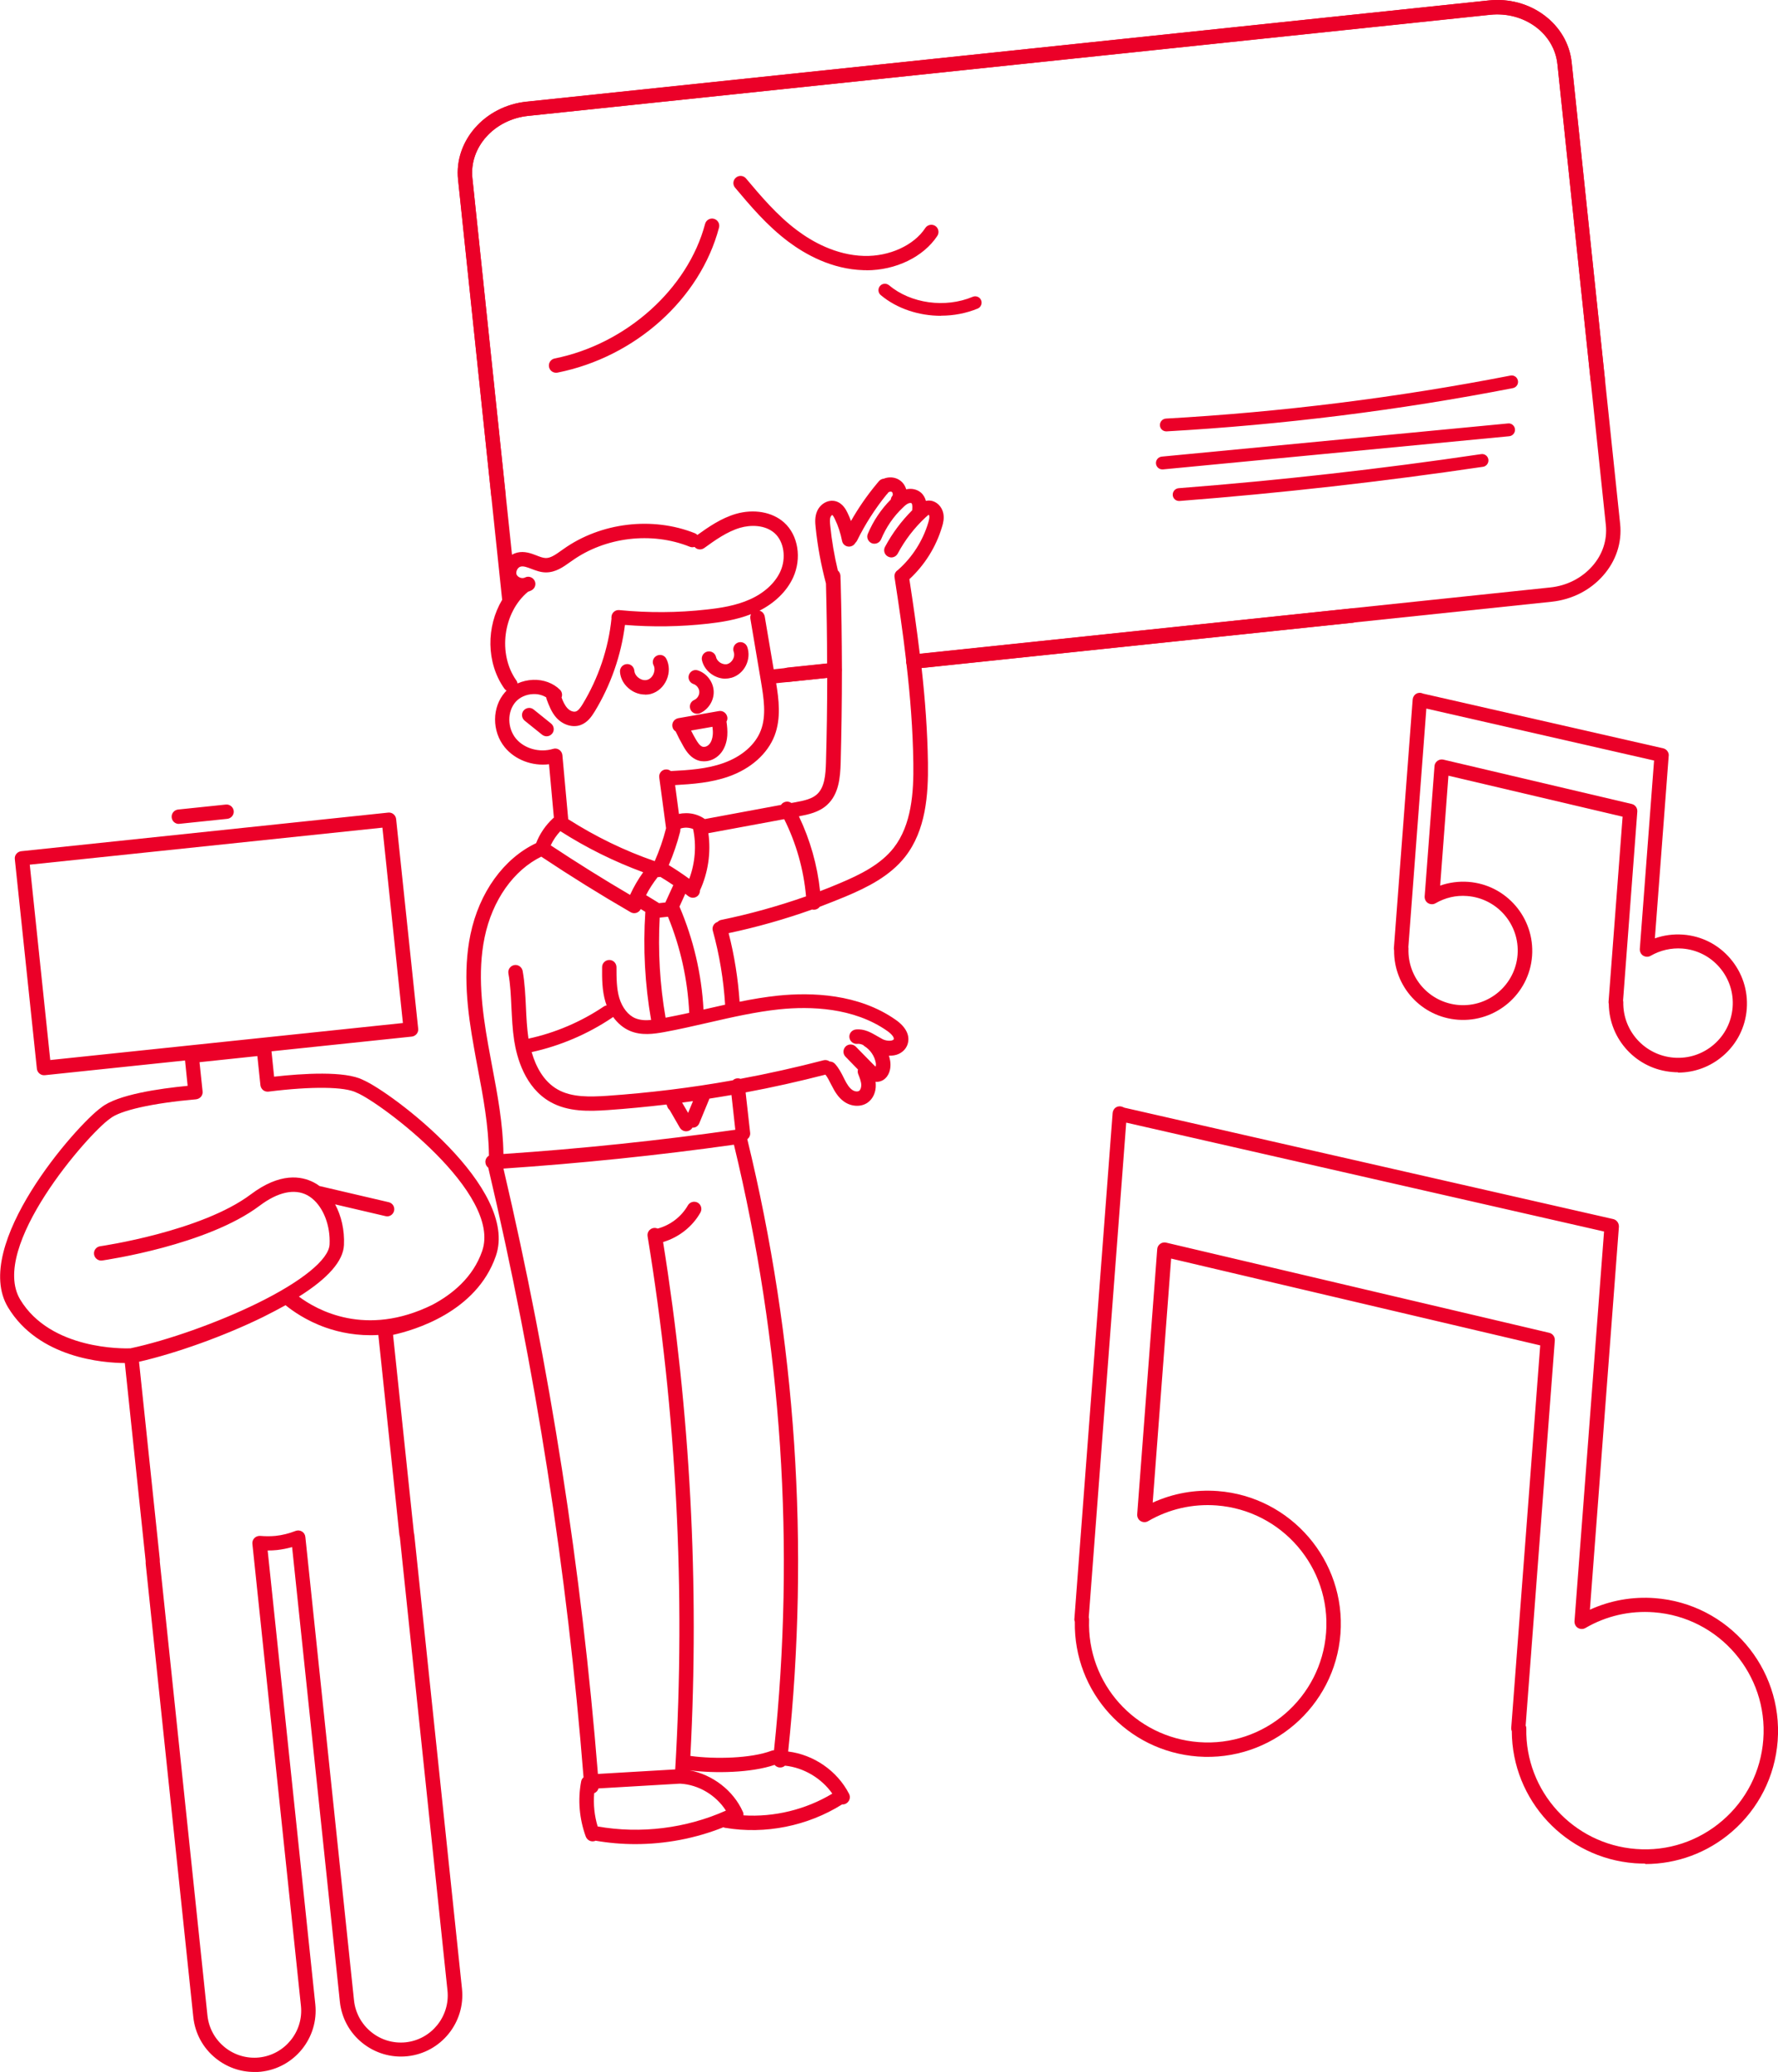
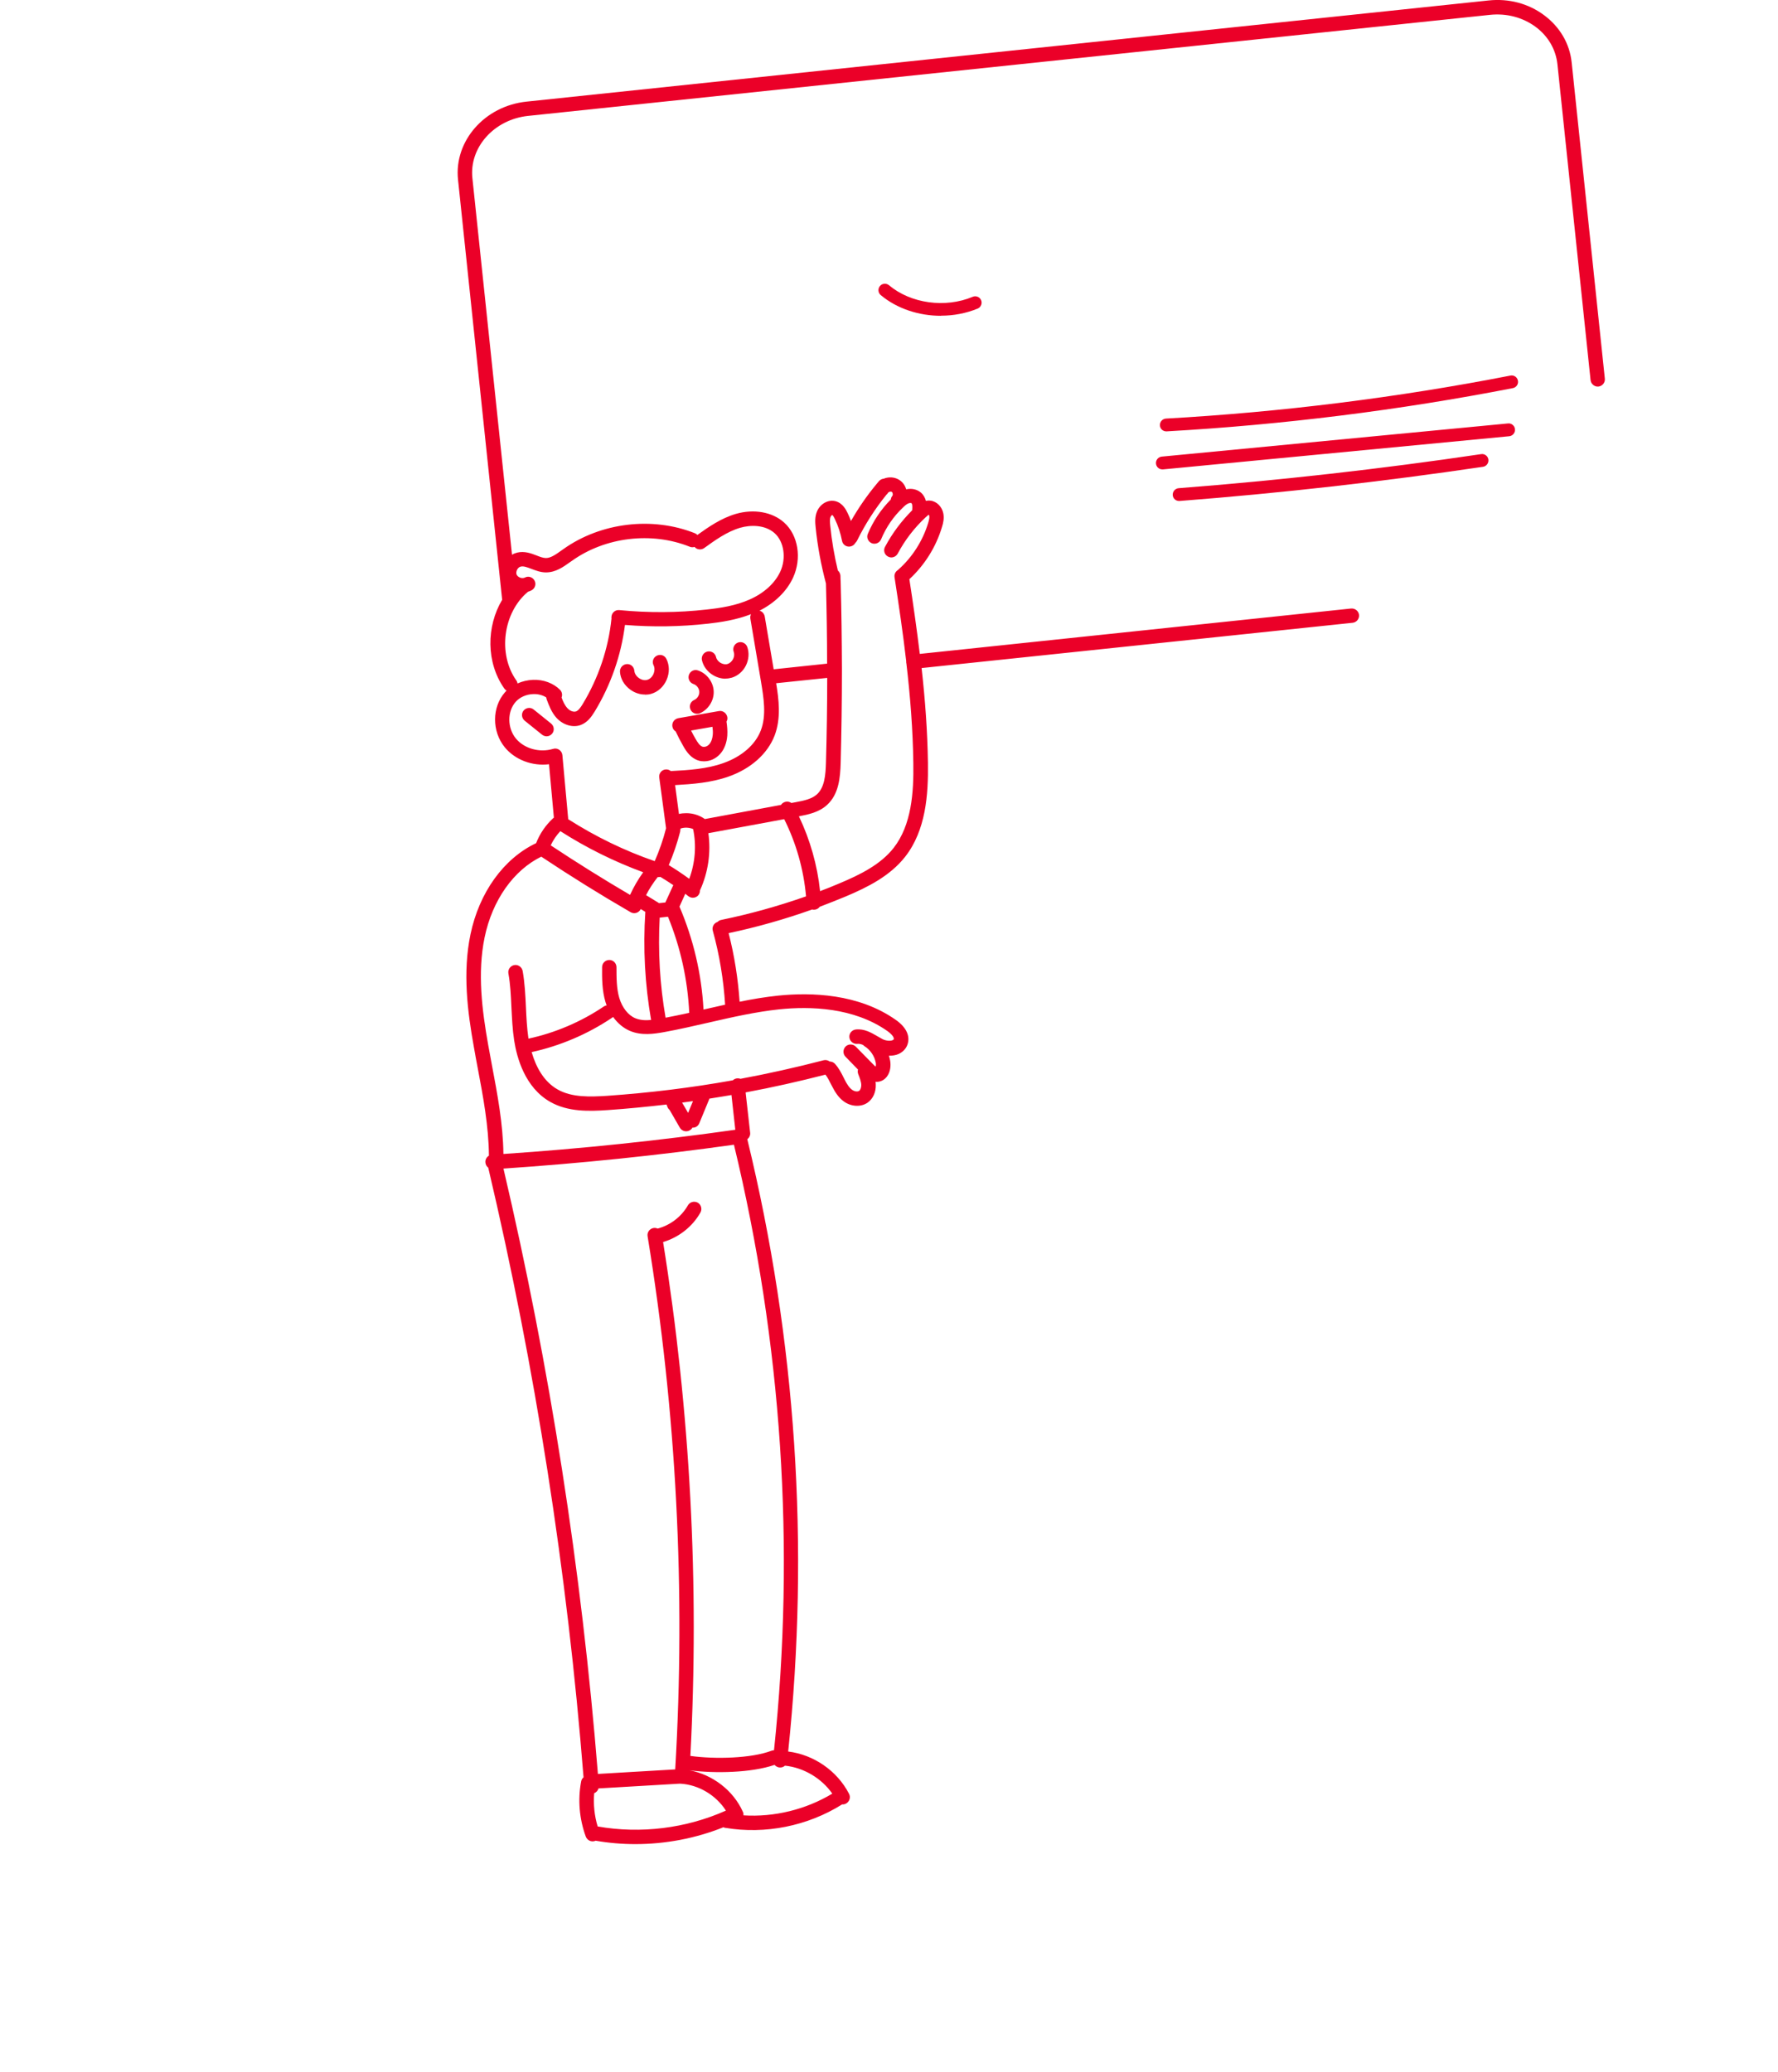
<svg xmlns="http://www.w3.org/2000/svg" id="Livello_2" data-name="Livello 2" viewBox="0 0 157.1 183.05">
  <defs>
    <style> .cls-1 { fill: #eb0028; } </style>
  </defs>
  <g id="Livello_1-2" data-name="Livello 1">
    <g>
-       <path class="cls-1" d="M22.46,183.05c-1.23,0-2.42-.42-3.4-1.21-1.13-.91-1.83-2.21-1.98-3.64l-4.21-40.07c0-.07,0-.14,0-.21l-1.84-17.5c-1.89-.01-7.61-.43-10.32-4.92-3.3-5.46,6.03-16.09,8.24-17.66,1.39-1.13,5.13-1.67,7.63-1.91l-.23-2.24-12.39,1.3c-.34.04-.66-.22-.7-.56l-1.95-18.53c-.02-.17.03-.34.14-.47s.26-.21.43-.23l32.42-3.41c.35-.04.66.22.7.56l1.95,18.53c.02.17-.03.34-.14.47s-.26.21-.43.23l-12.39,1.3.23,2.24c2.49-.28,6.27-.53,7.86.29,2.49,1.07,13.82,9.54,11.73,15.56-1.72,4.96-7.23,6.55-9.08,6.96l1.84,17.49c.02.08.04.14.04.21l4.21,40.07c.31,2.97-1.85,5.65-4.83,5.96-1.43.15-2.85-.27-3.98-1.18-1.13-.91-1.83-2.21-1.98-3.64l-4.22-40.16c-.44.12-.89.21-1.33.26-.27.03-.55.04-.83.04l4.21,40.09c.31,2.97-1.85,5.65-4.83,5.96-.19.02-.38.03-.57.03ZM12.28,120.26l1.84,17.51c0,.08,0,.13,0,.19l4.21,40.11c.12,1.1.66,2.09,1.52,2.79.86.7,1.95,1.02,3.04.91,2.28-.24,3.94-2.29,3.7-4.56l-4.29-40.82c-.02-.19.05-.38.18-.51.13-.13.32-.2.51-.19.46.04.92.04,1.35,0,.59-.06,1.19-.21,1.78-.44.19-.07.39-.05.56.05.17.1.28.28.3.48l4.3,40.95c.12,1.1.66,2.09,1.52,2.79.86.7,1.94,1.02,3.04.91,2.28-.24,3.93-2.29,3.7-4.56l-4.21-40.07c-.02-.08-.03-.13-.04-.18l-1.86-17.68c-1.86.11-3.44-.23-4.64-.65-1.76-.62-2.98-1.51-3.56-1.98-.61.34-1.28.69-2,1.05-3.41,1.67-7.64,3.19-10.96,3.95ZM17.63,93.84l.27,2.58c.02.17-.03.34-.14.47-.11.13-.27.21-.44.23-3.81.33-6.72.98-7.59,1.7-.01.01-.03.02-.04.03-1.87,1.3-10.69,11.34-7.9,15.97,2.69,4.45,9.13,4.32,9.73,4.3,3.29-.7,7.67-2.25,11.17-3.96,3.97-1.94,6.37-3.89,6.43-5.22.08-1.66-.54-3.24-1.53-4.05-.02-.02-.04-.03-.06-.05-.12-.09-.25-.18-.38-.25-1.14-.6-2.6-.28-4.21.93-4.64,3.49-13.53,4.78-13.91,4.84-.34.05-.67-.19-.72-.54-.05-.35.19-.67.54-.72.09-.01,8.95-1.3,13.32-4.59,2.57-1.93,4.44-1.63,5.57-1.04.17.09.34.19.49.31l6.12,1.43c.34.08.55.42.47.76-.08.34-.42.56-.76.47l-4.45-1.04c.55,1.02.84,2.27.78,3.59-.06,1.41-1.4,2.94-3.98,4.56,1.58,1.18,5.9,3.63,11.8.72,1.77-.94,3.59-2.43,4.39-4.74,1.77-5.11-8.95-13.1-11.05-13.98-.02,0-.03-.01-.05-.02-1.02-.53-3.93-.57-7.78-.09-.17.02-.34-.03-.47-.13-.13-.11-.22-.26-.24-.43l-.27-2.58-5.11.54ZM2.63,76.39l1.81,17.26,31.16-3.27-1.81-17.26-31.16,3.27ZM145.36,164.64c-.3,0-.61-.01-.91-.03-6.12-.46-10.85-5.57-10.87-11.67-.04-.09-.06-.2-.05-.3l2.56-33.78-32.61-7.67-1.63,21.56c1.8-.82,3.76-1.17,5.75-1.02,6.46.49,11.33,6.15,10.84,12.61-.49,6.46-6.15,11.32-12.61,10.84-6.24-.47-10.97-5.68-10.86-11.91-.03-.08-.05-.16-.04-.24l3.38-44.71c.02-.2.13-.39.3-.49.17-.11.39-.12.58-.04l.16.07,43.19,9.84c.26.06.45.28.49.53.01.06.02.12.01.18l-2.56,33.8c1.8-.82,3.76-1.17,5.75-1.02,6.47.49,11.33,6.15,10.84,12.62-.24,3.13-1.68,5.98-4.06,8.03-2.15,1.85-4.84,2.84-7.64,2.84ZM134.82,152.47c.03.07.04.15.04.23-.11,5.55,4.15,10.23,9.69,10.65,2.8.22,5.51-.68,7.63-2.5,2.12-1.82,3.41-4.37,3.62-7.16.44-5.77-3.9-10.82-9.67-11.25-2.12-.16-4.21.32-6.05,1.39-.2.12-.46.11-.66-.01-.2-.12-.31-.35-.3-.59l2.61-34.43-42.22-9.62-3.31,43.7c.02.07.03.13.03.21-.2,5.64,4.06,10.39,9.69,10.82,5.78.44,10.81-3.9,11.25-9.66.44-5.77-3.9-10.81-9.67-11.25-2.12-.16-4.22.32-6.06,1.39-.2.12-.46.11-.66-.01-.2-.12-.31-.35-.3-.59l1.77-23.44c.01-.18.11-.35.26-.46.15-.11.34-.15.52-.11l33.86,7.97c.3.07.51.35.49.67l-2.58,34.07ZM148.26,94.73c-.16,0-.31,0-.47-.02-3.17-.24-5.61-2.87-5.64-6.02-.02-.07-.03-.14-.02-.21l1.24-16.33-15.39-3.62-.73,9.71c.79-.28,1.64-.39,2.49-.33,3.36.25,5.88,3.19,5.63,6.55-.25,3.36-3.2,5.88-6.55,5.63-3.22-.24-5.67-2.92-5.64-6.13-.02-.06-.02-.13-.02-.19l1.66-21.98c.02-.2.13-.39.3-.49.17-.11.39-.12.58-.04l.05.02,21.2,4.83c.26.06.45.27.49.52.01.05.01.11,0,.17l-1.22,16.1c.79-.28,1.63-.39,2.49-.33,1.63.12,3.11.87,4.17,2.11,1.06,1.24,1.58,2.81,1.46,4.44s-.87,3.11-2.11,4.17c-1.12.96-2.51,1.47-3.97,1.47ZM143.41,88.39s.02.09.02.14c-.05,2.56,1.91,4.71,4.47,4.91,1.29.1,2.54-.31,3.52-1.15.98-.84,1.57-2.01,1.67-3.3.1-1.29-.31-2.54-1.15-3.52-.84-.98-2.01-1.57-3.3-1.67-.97-.07-1.94.15-2.79.64-.2.12-.46.11-.66-.01-.2-.12-.31-.35-.3-.59l1.26-16.65-20.12-4.59-1.59,21.06s.01.09.01.14c-.09,2.6,1.87,4.79,4.46,4.99,2.66.2,4.98-1.8,5.18-4.45.2-2.66-1.8-4.98-4.46-5.18-.98-.08-1.94.15-2.79.64-.2.12-.46.11-.66-.01-.2-.12-.31-.35-.3-.59l.87-11.52c.01-.18.11-.35.26-.46.15-.11.34-.15.52-.11l16.65,3.92c.3.07.51.35.49.67l-1.26,16.7ZM15.8,72.79c-.32,0-.6-.24-.63-.57-.04-.35.22-.66.56-.7l4.22-.44c.35-.04.66.22.7.56.04.35-.22.66-.56.7l-4.22.44s-.04,0-.07,0ZM69.63,60.25c-.32,0-.6-.24-.63-.57-.04-.35.22-.66.56-.7l4.1-.43c.35-.03.66.22.7.56.04.35-.22.66-.56.7l-4.1.43s-.05,0-.07,0ZM80.7,59.09c-.32,0-.6-.24-.63-.57-.04-.35.22-.66.56-.7l56.34-5.92c1.46-.15,2.78-.82,3.71-1.87.92-1.03,1.34-2.32,1.21-3.63l-4.28-40.75c-.29-2.72-2.96-4.67-5.95-4.35L46.65,10.24c-2.99.32-5.2,2.78-4.91,5.5l2.93,27.92c.04.35-.22.66-.56.7-.34.04-.66-.22-.7-.56l-2.93-27.92c-.36-3.41,2.35-6.5,6.04-6.89L131.53.04c3.69-.39,6.98,2.07,7.34,5.48l4.28,40.75c.18,1.66-.36,3.3-1.52,4.6-1.14,1.29-2.75,2.1-4.52,2.29l-56.34,5.92s-.05,0-.07,0ZM49.13,32.93c-.3,0-.56-.21-.62-.51-.07-.34.15-.68.5-.75,6.31-1.26,11.77-6.15,13.29-11.89.09-.34.44-.54.78-.45.34.09.54.44.45.78-1.66,6.29-7.39,11.44-14.27,12.81-.04,0-.08.01-.12.01ZM76.55,23.87c-.08,0-.16,0-.24,0-2.83-.08-5.17-1.41-6.64-2.51-1.9-1.42-3.4-3.21-4.72-4.78-.23-.27-.19-.67.08-.89.27-.23.67-.19.89.08,1.28,1.52,2.73,3.25,4.51,4.58,1.32.99,3.42,2.19,5.91,2.26,2.24.06,4.41-.93,5.42-2.47.19-.29.59-.37.88-.18.29.19.37.59.18.88-1.23,1.86-3.67,3.04-6.27,3.04Z" />
      <path class="cls-1" d="M104.18,44.26c-.29,0-.54-.22-.56-.52-.02-.31.21-.58.52-.61,8.91-.69,17.9-1.7,26.73-3.01.31-.05.6.17.64.48s-.17.6-.48.64c-8.86,1.31-17.88,2.33-26.81,3.02-.02,0-.03,0-.04,0ZM102.7,41.47c-.29,0-.53-.22-.56-.51-.03-.31.2-.59.51-.62l30.59-2.93c.31-.04.59.2.62.51.03.31-.2.59-.51.62l-30.59,2.93s-.04,0-.05,0ZM103.05,38.11c-.3,0-.55-.23-.56-.53-.02-.31.22-.58.53-.6,10.18-.57,20.43-1.85,30.44-3.8.31-.06.6.14.66.45.06.31-.14.6-.45.66-10.07,1.96-20.36,3.24-30.59,3.82-.01,0-.02,0-.03,0ZM83.14,27.9c-1.95,0-3.89-.63-5.32-1.83-.24-.2-.27-.56-.07-.8.2-.24.56-.27.8-.07,1.93,1.62,4.97,2.04,7.4,1.02.29-.12.62.02.74.3.12.29-.02.62-.3.74-1.02.42-2.13.63-3.24.63Z" />
-       <path class="cls-1" d="M56.14,162.92c-1.18,0-2.35-.1-3.51-.3-.02,0-.03.01-.05.02-.33.12-.69-.05-.82-.38-.57-1.56-.72-3.25-.41-4.88.03-.15.1-.27.21-.36-1.43-18.09-4.26-36.2-8.42-53.86-.14-.11-.24-.27-.25-.47-.02-.25.11-.47.31-.59-.02-2.59-.51-5.21-.99-7.74-.11-.6-.23-1.2-.33-1.8-.58-3.21-1.01-6.65-.31-10.01.77-3.7,2.93-6.7,5.8-8.06.32-.83.84-1.59,1.5-2.2.02-.02.04-.04.07-.05l-.43-4.72c-1.48.18-3-.39-3.91-1.5-1.15-1.41-1.14-3.55.02-4.86.05-.05.09-.1.14-.15-.08-.04-.15-.11-.2-.18-1.61-2.28-1.6-5.48-.19-7.84l-3.9-37.12c-.36-3.41,2.35-6.5,6.04-6.89L131.53.04c1.78-.19,3.52.27,4.9,1.3,1.4,1.04,2.27,2.52,2.44,4.19l2.93,27.92c.04.35-.22.66-.56.7-.34.04-.66-.22-.7-.56l-2.93-27.92c-.14-1.3-.82-2.48-1.93-3.3-1.13-.83-2.55-1.21-4.01-1.06L46.65,10.24c-2.99.32-5.2,2.78-4.91,5.5l3.5,33.27c.14-.09.3-.15.46-.19.64-.15,1.21.06,1.7.25.3.12.59.23.84.23,0,0,0,0,0,0,.44,0,.89-.33,1.37-.67l.17-.12c3.3-2.35,7.86-2.9,11.62-1.4.09.04.16.09.22.15.99-.71,2.1-1.48,3.4-1.86,1.59-.46,3.22-.17,4.26.76,1.25,1.12,1.58,3.17.79,4.88-.55,1.19-1.6,2.22-2.96,2.91.23.06.41.26.46.51l.79,4.67,4.72-.5c0-2.37-.04-4.73-.1-7.08-.43-1.62-.74-3.28-.91-4.94-.05-.46-.08-.95.12-1.43.29-.68.99-1.07,1.64-.9.64.17.94.79,1.05,1.02.12.24.22.48.31.73.66-1.16,1.42-2.26,2.27-3.28.01-.02.03-.04.04-.05.05-.06.11-.13.16-.19.11-.13.27-.21.43-.22.07-.03.14-.05.21-.07.42-.1.85-.03,1.19.2.28.19.48.47.58.81.48-.11.96,0,1.3.29.24.21.37.47.44.73.12-.03.26-.04.4-.02.55.06,1.02.53,1.14,1.13.08.43,0,.83-.12,1.2-.53,1.77-1.53,3.36-2.88,4.61.33,2.15.65,4.36.92,6.6l38.11-4.01c.35-.03.66.22.7.56.04.35-.22.66-.56.7l-38.09,4c.31,2.77.52,5.58.56,8.39.04,2.79-.18,5.95-2.02,8.29-1.34,1.7-3.32,2.69-5.27,3.51-.75.31-1.51.61-2.27.9-.11.15-.28.25-.48.26-.07,0-.13,0-.19-.02-2.41.86-4.88,1.56-7.38,2.09.51,1.98.83,4.02.97,6.06,1.12-.23,2.26-.42,3.4-.54,2.93-.3,7.11-.18,10.41,2.15.88.62,1.25,1.36,1.05,2.08-.11.41-.4.73-.8.92-.26.12-.55.16-.87.16.05.14.08.29.11.44.07.39.04.96-.27,1.38-.19.27-.47.44-.79.48-.08.01-.15.01-.23,0,.01.08.02.16.02.24.03.67-.25,1.28-.73,1.61-.58.4-1.44.36-2.09-.11-.5-.36-.8-.87-1.06-1.38l-.09-.17c-.15-.3-.3-.6-.48-.82-2.33.6-4.68,1.13-7.05,1.57l.4,3.56c.03.23-.08.44-.25.58,4.31,17.74,5.52,35.94,3.61,54.09,2.26.28,4.33,1.7,5.38,3.74.16.31.04.69-.27.86-.11.06-.22.08-.34.07-3.04,1.91-6.8,2.67-10.34,2.07-.05,0-.1-.02-.15-.05-2.47.99-5.13,1.49-7.79,1.49ZM52.81,161.36c3.8.67,7.81.17,11.33-1.4-.87-1.36-2.41-2.29-4.03-2.38-.02,0-.04,0-.06,0l-7.17.42c-.05.19-.19.35-.38.42-.08.99.02,1.99.31,2.95ZM65.69,160.38c2.72.17,5.51-.51,7.85-1.92-.95-1.36-2.53-2.3-4.18-2.47-.13.12-.31.18-.5.16-.17-.02-.32-.11-.42-.23-2.04.7-5.25.77-7.51.48h0c2.03.38,3.87,1.78,4.71,3.67.05.1.06.21.05.31ZM44.48,103.22c4.11,17.54,6.91,35.53,8.35,53.5l6.83-.4c.93-15.72.11-31.56-2.44-47.1-.06-.35.18-.67.52-.73.13-.02.26,0,.37.05,1.12-.3,2.1-1.05,2.67-2.05.17-.3.56-.41.87-.24.3.17.41.56.24.87-.71,1.26-1.92,2.2-3.3,2.61,2.4,14.98,3.21,30.25,2.41,45.4,2.19.3,5.38.22,7.17-.46.07-.03.15-.04.22-.04,1.89-17.95.7-35.95-3.54-53.5-6.74.95-13.58,1.65-20.37,2.11ZM47.85,75.67c-2.47,1.2-4.35,3.86-5.03,7.14-.65,3.14-.23,6.44.32,9.53.11.6.22,1.19.33,1.79.48,2.54.98,5.17,1.01,7.82,6.83-.46,13.72-1.18,20.49-2.14l-.34-3.07c-.65.11-1.3.22-1.95.32,0,.02-.01.04-.02.06l-.87,2.11c-.1.25-.34.42-.61.39-.05.1-.13.18-.24.24-.3.18-.69.07-.87-.23l-.9-1.56c-.08-.07-.15-.16-.19-.26l-.09-.23c-1.72.2-3.44.37-5.17.49-1.72.12-3.53.16-5.08-.71-2.27-1.27-2.98-3.95-3.21-5.44-.15-.97-.19-1.95-.24-2.89-.05-1.05-.09-2.05-.27-3.03-.06-.35.17-.67.52-.74.34-.06.67.17.74.52.19,1.07.24,2.15.29,3.2.04.91.09,1.86.22,2.76,0,0,0,.02,0,.02,2.37-.51,4.66-1.49,6.66-2.84.08-.05.17-.09.25-.1-.03-.09-.07-.19-.1-.29-.31-1.03-.31-2.12-.3-3.09,0-.35.29-.63.64-.63h0c.35,0,.63.29.63.64,0,.92,0,1.87.25,2.72.26.86.79,1.53,1.42,1.79.42.17.9.2,1.39.15-.55-3.15-.72-6.36-.51-9.55l-.41-.25s-.02.03-.02.05c-.18.3-.56.41-.87.23-2.68-1.55-5.33-3.2-7.9-4.91ZM60.27,97.41l.53.91.43-1.04c-.32.04-.64.09-.96.13ZM46.99,93c.35,1.18,1.01,2.54,2.3,3.26,1.24.7,2.84.65,4.37.55,3.71-.26,7.42-.71,11.09-1.37.1-.09.22-.15.36-.17.11-.01.22,0,.31.04,2.47-.46,4.93-1.01,7.35-1.64.19-.05.39,0,.54.11.17,0,.34.07.46.2.35.38.57.82.77,1.22l.08.16c.21.42.41.73.67.92.21.15.48.19.62.09.12-.08.19-.29.19-.52-.01-.3-.14-.63-.27-.96-.05-.13-.06-.27-.02-.4l-1.1-1.13c-.25-.25-.24-.65,0-.9.25-.25.65-.24.9,0l1.54,1.57c.1.11.17.17.22.2.02-.08.04-.2.01-.34-.11-.59-.48-1.14-.99-1.46-.05-.03-.09-.07-.13-.11-.18-.08-.35-.12-.51-.1-.35.03-.66-.22-.7-.57-.04-.35.22-.66.57-.7.75-.08,1.36.28,1.91.6.15.09.31.18.46.26.29.14.68.18.89.08.08-.04.09-.07.09-.09.04-.13-.14-.41-.56-.71-2.98-2.1-6.84-2.2-9.55-1.92-2.09.22-4.2.7-6.24,1.17-1.28.29-2.61.6-3.93.84-.94.17-2.02.32-3.02-.1-.59-.25-1.1-.68-1.5-1.24-.03.03-.06.06-.1.08-2.14,1.44-4.58,2.48-7.1,3.03ZM58.29,81.06c-.16,2.96.01,5.93.52,8.85.7-.13,1.39-.28,2.09-.43-.14-2.93-.77-5.78-1.88-8.49l-.74.08ZM60.03,80.08c1.24,2.9,1.96,5.96,2.13,9.11.06-.01.12-.03.18-.04.57-.13,1.15-.26,1.73-.39-.14-2.21-.5-4.41-1.09-6.54-.09-.33.1-.67.42-.77.09-.09.2-.16.33-.18,2.53-.52,5.04-1.22,7.49-2.08-.21-2.37-.87-4.7-1.93-6.82l-6.7,1.24c.24,1.71-.02,3.48-.74,5.05,0,.14-.04.29-.13.41-.22.28-.61.32-.89.11-.09-.07-.19-.14-.28-.22l-.51,1.13ZM57.08,79.08l1.09.67s.04.03.06.04l.56-.06.7-1.53c-.37-.25-.75-.5-1.14-.73-.07.02-.16.02-.24.02-.39.5-.74,1.03-1.03,1.6ZM48.67,74.69c2.28,1.51,4.63,2.98,7,4.37.32-.7.71-1.37,1.16-2-2.56-.94-5.02-2.16-7.32-3.63-.35.37-.63.79-.85,1.25ZM70.59,72.12c.99,2.07,1.63,4.32,1.87,6.61.58-.22,1.16-.45,1.74-.7,1.79-.75,3.61-1.65,4.76-3.12,1.59-2.03,1.78-4.92,1.74-7.49-.04-2.94-.27-5.89-.61-8.79-.01-.04-.02-.08-.02-.12,0-.04,0-.07,0-.1-.29-2.52-.66-5-1.03-7.41-.04-.26.08-.51.3-.64.01-.02.03-.03.05-.05,1.23-1.09,2.16-2.56,2.63-4.14.06-.21.12-.43.09-.59-.01-.05-.04-.1-.06-.11.01.01-.07.05-.26.23-1,.93-1.83,2.01-2.47,3.21-.17.31-.55.43-.86.26-.31-.16-.43-.55-.26-.86.64-1.2,1.45-2.28,2.4-3.23.04-.46-.02-.59-.06-.62-.02-.02-.12-.04-.24,0-.18.06-.36.22-.52.38-.83.78-1.49,1.75-1.93,2.81-.14.32-.51.47-.83.34-.32-.14-.48-.51-.34-.83.47-1.12,1.17-2.17,2.03-3.03.01-.12.06-.23.14-.33.03-.04.04-.11.03-.18s-.04-.13-.08-.16c-.04-.03-.11-.03-.18-.02-.05.01-.1.04-.13.07,0,0-.01.01-.02.02,0,0,0,0,0,0-.04.07-.09.13-.15.18-1.01,1.25-1.88,2.61-2.59,4.05-.04.08-.09.14-.15.2-.09.16-.24.28-.44.32-.35.07-.68-.16-.74-.5-.13-.67-.34-1.32-.64-1.94-.14-.3-.22-.34-.23-.34-.02,0-.1.07-.14.16-.09.2-.06.5-.03.8.13,1.32.36,2.64.67,3.94.13.11.22.28.23.47,0,.18.01.36.02.53,0,.01,0,.02,0,.04.07,2.53.1,5.07.11,7.61,0,.02,0,.04,0,.06,0,.07,0,.13,0,.2,0,2.7-.04,5.41-.11,8.09-.04,1.3-.16,2.76-1.2,3.71-.72.66-1.67.85-2.45,1ZM59.09,76.43c.62.38,1.22.78,1.81,1.21.52-1.39.65-2.96.34-4.4-.35-.14-.76-.16-1.11-.04,0,.04-.01.07-.02.11,0,.06,0,.13-.02.19-.26,1-.59,1.98-1,2.93ZM50.23,72.39c2.39,1.52,4.95,2.77,7.62,3.69.41-.94.75-1.91,1-2.9,0,0,0-.01,0-.02l-.6-4.47c-.05-.35.2-.67.54-.71.18-.02.35.03.48.14,1.57-.08,3.19-.18,4.66-.71,1.61-.57,2.81-1.62,3.29-2.87.52-1.34.25-2.92.02-4.32l-.94-5.57c-.02-.14,0-.27.06-.39-1.29.5-2.64.71-3.81.84-2.43.27-4.89.31-7.33.11-.34,2.7-1.26,5.33-2.68,7.66-.3.49-.65.96-1.23,1.18-.7.26-1.56,0-2.14-.63-.45-.5-.67-1.11-.87-1.64-.02-.06-.03-.12-.04-.17-.32-.2-.73-.31-1.15-.29-.61.02-1.19.28-1.55.69-.75.85-.74,2.29.01,3.22.74.91,2.1,1.29,3.3.93.18-.06.38-.03.54.08.16.11.26.28.28.47l.52,5.7ZM60.63,71.84c.59,0,1.17.18,1.65.52l6.73-1.25c.06-.09.13-.16.23-.21.22-.12.49-.1.68.04l.34-.06c.82-.15,1.48-.3,1.93-.71.67-.61.76-1.72.79-2.8.07-2.48.11-4.98.11-7.48l-4.51.47c.23,1.41.45,3.09-.14,4.63-.62,1.6-2.09,2.92-4.05,3.61-1.55.55-3.17.67-4.74.76l.34,2.55c.21-.05.43-.07.65-.07ZM49.61,61.6c.13.36.29.71.52.96.22.25.55.37.77.29.21-.08.41-.36.58-.64,1.39-2.29,2.28-4.91,2.55-7.57-.01-.06-.01-.11,0-.17.03-.35.35-.61.69-.57,2.56.25,5.16.24,7.72-.05,1.2-.13,2.59-.34,3.83-.9,1.25-.56,2.2-1.43,2.67-2.44.55-1.19.34-2.65-.49-3.4-.85-.76-2.14-.75-3.06-.48-1.16.34-2.23,1.11-3.17,1.79-.27.19-.64.15-.85-.1-.14.04-.29.04-.43-.02-3.37-1.35-7.46-.86-10.41,1.25l-.16.11c-.6.43-1.27.91-2.13.91-.48,0-.9-.17-1.28-.31-.37-.14-.7-.27-.96-.2-.12.03-.24.13-.31.27-.07.14-.09.3-.05.42.05.12.16.22.31.28.15.06.31.05.42,0,.31-.17.69-.05.86.26.17.31.05.69-.26.86-.1.05-.21.1-.32.13,0,0,0,0-.01.01-2.19,1.83-2.67,5.49-1.02,7.82.06.08.09.17.11.27.42-.19.89-.3,1.38-.32.91-.03,1.78.29,2.37.88.18.18.23.45.14.68ZM62.2,67.26c-.16,0-.33-.02-.48-.07-.66-.2-1.06-.76-1.35-1.28-.24-.42-.47-.86-.67-1.29-.15-.09-.26-.24-.29-.43-.06-.35.17-.67.52-.74l3.59-.63c.34-.06.67.17.74.52.03.15,0,.29-.07.41.06.4.1.81.07,1.25-.05.65-.27,1.22-.65,1.63-.38.41-.89.63-1.4.63ZM61.06,64.54c.12.25.26.49.4.74.17.3.38.62.62.69.18.05.42-.03.58-.21.18-.19.29-.5.32-.86.02-.22,0-.46-.03-.69l-1.89.33ZM48.3,65.05c-.14,0-.28-.05-.4-.14l-1.54-1.24c-.27-.22-.32-.62-.1-.89.22-.27.62-.32.89-.1l1.54,1.24c.27.22.32.62.1.89-.13.16-.31.24-.5.24ZM61.59,63.06c-.24,0-.48-.14-.58-.38-.14-.32,0-.7.33-.84.27-.12.47-.43.45-.73-.01-.3-.24-.59-.52-.68-.33-.11-.51-.47-.4-.8.11-.33.47-.52.8-.4.78.26,1.35,1.01,1.39,1.83.04.82-.46,1.62-1.21,1.95-.08.04-.17.05-.25.05ZM56.99,61.36c-.44,0-.89-.14-1.28-.42-.55-.39-.89-.97-.93-1.59-.02-.35.24-.65.59-.68.36-.03.65.24.68.59.02.24.17.48.4.64.23.17.51.23.74.16.23-.06.44-.26.55-.52s.12-.55.01-.76c-.16-.31-.04-.69.28-.85s.69-.04.85.28c.28.56.29,1.23.02,1.85-.27.62-.77,1.07-1.37,1.24-.17.05-.35.07-.53.07ZM64.11,59.96c-.37,0-.75-.1-1.1-.31-.51-.3-.87-.79-.99-1.33-.07-.34.14-.68.49-.76.34-.07.68.14.76.49.04.2.19.38.39.51.21.12.44.16.63.1.19-.06.37-.22.48-.43.11-.21.13-.45.06-.64-.12-.33.04-.69.37-.82.33-.12.69.04.82.37.19.52.15,1.12-.11,1.65-.26.53-.72.92-1.25,1.08-.18.05-.36.08-.54.08Z" />
+       <path class="cls-1" d="M56.14,162.92c-1.18,0-2.35-.1-3.51-.3-.02,0-.03.01-.05.02-.33.12-.69-.05-.82-.38-.57-1.56-.72-3.25-.41-4.88.03-.15.1-.27.21-.36-1.43-18.09-4.26-36.2-8.42-53.86-.14-.11-.24-.27-.25-.47-.02-.25.11-.47.31-.59-.02-2.59-.51-5.21-.99-7.74-.11-.6-.23-1.2-.33-1.8-.58-3.21-1.01-6.65-.31-10.01.77-3.7,2.93-6.7,5.8-8.06.32-.83.84-1.59,1.5-2.2.02-.02.04-.04.07-.05l-.43-4.72c-1.48.18-3-.39-3.91-1.5-1.15-1.41-1.14-3.55.02-4.86.05-.05.09-.1.14-.15-.08-.04-.15-.11-.2-.18-1.61-2.28-1.6-5.48-.19-7.84l-3.9-37.12c-.36-3.41,2.35-6.5,6.04-6.89L131.53.04c1.78-.19,3.52.27,4.9,1.3,1.4,1.04,2.27,2.52,2.44,4.19l2.93,27.92c.04.35-.22.66-.56.7-.34.04-.66-.22-.7-.56l-2.93-27.92c-.14-1.3-.82-2.48-1.93-3.3-1.13-.83-2.55-1.21-4.01-1.06L46.65,10.24c-2.99.32-5.2,2.78-4.91,5.5l3.5,33.27c.14-.09.3-.15.46-.19.64-.15,1.21.06,1.7.25.3.12.59.23.84.23,0,0,0,0,0,0,.44,0,.89-.33,1.37-.67l.17-.12c3.3-2.35,7.86-2.9,11.62-1.4.09.04.16.09.22.15.99-.71,2.1-1.48,3.4-1.86,1.59-.46,3.22-.17,4.26.76,1.25,1.12,1.58,3.17.79,4.88-.55,1.19-1.6,2.22-2.96,2.91.23.06.41.26.46.51l.79,4.67,4.72-.5c0-2.37-.04-4.73-.1-7.08-.43-1.62-.74-3.28-.91-4.94-.05-.46-.08-.95.12-1.43.29-.68.99-1.07,1.64-.9.64.17.94.79,1.05,1.02.12.24.22.48.31.73.66-1.16,1.42-2.26,2.27-3.28.01-.02.03-.04.04-.05.05-.06.11-.13.16-.19.11-.13.27-.21.43-.22.07-.03.14-.05.21-.07.42-.1.85-.03,1.19.2.28.19.48.47.58.81.48-.11.96,0,1.3.29.24.21.37.47.44.73.12-.03.26-.04.4-.02.55.06,1.02.53,1.14,1.13.08.43,0,.83-.12,1.2-.53,1.77-1.53,3.36-2.88,4.61.33,2.15.65,4.36.92,6.6l38.11-4.01c.35-.03.66.22.7.56.04.35-.22.66-.56.7l-38.09,4c.31,2.77.52,5.58.56,8.39.04,2.79-.18,5.95-2.02,8.29-1.34,1.7-3.32,2.69-5.27,3.51-.75.31-1.51.61-2.27.9-.11.15-.28.25-.48.26-.07,0-.13,0-.19-.02-2.41.86-4.88,1.56-7.38,2.09.51,1.98.83,4.02.97,6.06,1.12-.23,2.26-.42,3.4-.54,2.93-.3,7.11-.18,10.41,2.15.88.62,1.25,1.36,1.05,2.08-.11.41-.4.73-.8.92-.26.12-.55.16-.87.16.05.14.08.29.11.44.07.39.04.96-.27,1.38-.19.27-.47.44-.79.48-.08.01-.15.01-.23,0,.01.08.02.16.02.24.03.67-.25,1.28-.73,1.61-.58.4-1.44.36-2.09-.11-.5-.36-.8-.87-1.06-1.38l-.09-.17c-.15-.3-.3-.6-.48-.82-2.33.6-4.68,1.13-7.05,1.57l.4,3.56c.03.23-.08.44-.25.58,4.31,17.74,5.52,35.94,3.61,54.09,2.26.28,4.33,1.7,5.38,3.74.16.31.04.69-.27.86-.11.06-.22.08-.34.07-3.04,1.91-6.8,2.67-10.34,2.07-.05,0-.1-.02-.15-.05-2.47.99-5.13,1.49-7.79,1.49ZM52.81,161.36c3.8.67,7.81.17,11.33-1.4-.87-1.36-2.41-2.29-4.03-2.38-.02,0-.04,0-.06,0l-7.17.42c-.05.19-.19.35-.38.42-.08.99.02,1.99.31,2.95ZM65.69,160.38c2.72.17,5.51-.51,7.85-1.92-.95-1.36-2.53-2.3-4.18-2.47-.13.12-.31.18-.5.16-.17-.02-.32-.11-.42-.23-2.04.7-5.25.77-7.51.48h0c2.03.38,3.87,1.78,4.71,3.67.05.1.06.21.05.31ZM44.48,103.22c4.11,17.54,6.91,35.53,8.35,53.5l6.83-.4c.93-15.72.11-31.56-2.44-47.1-.06-.35.18-.67.52-.73.13-.02.26,0,.37.05,1.12-.3,2.1-1.05,2.67-2.05.17-.3.56-.41.87-.24.3.17.41.56.24.87-.71,1.26-1.92,2.2-3.3,2.61,2.4,14.98,3.21,30.25,2.41,45.4,2.19.3,5.38.22,7.17-.46.07-.03.15-.04.22-.04,1.89-17.95.7-35.95-3.54-53.5-6.74.95-13.58,1.65-20.37,2.11ZM47.85,75.67c-2.47,1.2-4.35,3.86-5.03,7.14-.65,3.14-.23,6.44.32,9.53.11.6.22,1.19.33,1.79.48,2.54.98,5.17,1.01,7.82,6.83-.46,13.72-1.18,20.49-2.14l-.34-3.07c-.65.11-1.3.22-1.95.32,0,.02-.01.04-.02.06l-.87,2.11c-.1.25-.34.42-.61.39-.05.1-.13.18-.24.24-.3.18-.69.07-.87-.23l-.9-1.56c-.08-.07-.15-.16-.19-.26l-.09-.23c-1.72.2-3.44.37-5.17.49-1.72.12-3.53.16-5.08-.71-2.27-1.27-2.98-3.95-3.21-5.44-.15-.97-.19-1.95-.24-2.89-.05-1.05-.09-2.05-.27-3.03-.06-.35.17-.67.52-.74.34-.06.67.17.74.52.19,1.07.24,2.15.29,3.2.04.91.09,1.86.22,2.76,0,0,0,.02,0,.02,2.37-.51,4.66-1.49,6.66-2.84.08-.05.17-.09.25-.1-.03-.09-.07-.19-.1-.29-.31-1.03-.31-2.12-.3-3.09,0-.35.29-.63.64-.63c.35,0,.63.29.63.64,0,.92,0,1.87.25,2.72.26.86.79,1.53,1.42,1.79.42.17.9.2,1.39.15-.55-3.15-.72-6.36-.51-9.55l-.41-.25s-.02.03-.02.05c-.18.3-.56.41-.87.23-2.68-1.55-5.33-3.2-7.9-4.91ZM60.27,97.41l.53.91.43-1.04c-.32.04-.64.09-.96.13ZM46.99,93c.35,1.18,1.01,2.54,2.3,3.26,1.24.7,2.84.65,4.37.55,3.71-.26,7.42-.71,11.09-1.37.1-.09.22-.15.36-.17.11-.01.22,0,.31.04,2.47-.46,4.93-1.01,7.35-1.64.19-.05.39,0,.54.11.17,0,.34.07.46.2.35.38.57.82.77,1.22l.08.16c.21.42.41.73.67.92.21.15.48.19.62.09.12-.08.19-.29.19-.52-.01-.3-.14-.63-.27-.96-.05-.13-.06-.27-.02-.4l-1.1-1.13c-.25-.25-.24-.65,0-.9.25-.25.65-.24.9,0l1.54,1.57c.1.11.17.17.22.2.02-.08.04-.2.01-.34-.11-.59-.48-1.14-.99-1.46-.05-.03-.09-.07-.13-.11-.18-.08-.35-.12-.51-.1-.35.03-.66-.22-.7-.57-.04-.35.22-.66.57-.7.75-.08,1.36.28,1.91.6.15.09.31.18.46.26.29.14.68.18.89.08.08-.04.09-.07.09-.09.04-.13-.14-.41-.56-.71-2.98-2.1-6.84-2.2-9.55-1.92-2.09.22-4.2.7-6.24,1.17-1.28.29-2.61.6-3.93.84-.94.17-2.02.32-3.02-.1-.59-.25-1.1-.68-1.5-1.24-.03.03-.06.06-.1.08-2.14,1.44-4.58,2.48-7.1,3.03ZM58.29,81.06c-.16,2.96.01,5.93.52,8.85.7-.13,1.39-.28,2.09-.43-.14-2.93-.77-5.78-1.88-8.49l-.74.08ZM60.03,80.08c1.24,2.9,1.96,5.96,2.13,9.11.06-.01.12-.03.18-.04.57-.13,1.15-.26,1.73-.39-.14-2.21-.5-4.41-1.09-6.54-.09-.33.1-.67.42-.77.09-.09.2-.16.33-.18,2.53-.52,5.04-1.22,7.49-2.08-.21-2.37-.87-4.7-1.93-6.82l-6.7,1.24c.24,1.71-.02,3.48-.74,5.05,0,.14-.04.29-.13.41-.22.28-.61.32-.89.11-.09-.07-.19-.14-.28-.22l-.51,1.13ZM57.08,79.08l1.09.67s.04.03.06.04l.56-.06.7-1.53c-.37-.25-.75-.5-1.14-.73-.07.02-.16.02-.24.02-.39.5-.74,1.03-1.03,1.6ZM48.67,74.69c2.28,1.51,4.63,2.98,7,4.37.32-.7.71-1.37,1.16-2-2.56-.94-5.02-2.16-7.32-3.63-.35.37-.63.79-.85,1.25ZM70.59,72.12c.99,2.07,1.63,4.32,1.87,6.61.58-.22,1.16-.45,1.74-.7,1.79-.75,3.61-1.65,4.76-3.12,1.59-2.03,1.78-4.92,1.74-7.49-.04-2.94-.27-5.89-.61-8.79-.01-.04-.02-.08-.02-.12,0-.04,0-.07,0-.1-.29-2.52-.66-5-1.03-7.41-.04-.26.08-.51.3-.64.01-.02.03-.03.05-.05,1.23-1.09,2.16-2.56,2.63-4.14.06-.21.12-.43.09-.59-.01-.05-.04-.1-.06-.11.01.01-.07.05-.26.23-1,.93-1.83,2.01-2.47,3.21-.17.31-.55.43-.86.26-.31-.16-.43-.55-.26-.86.64-1.2,1.45-2.28,2.4-3.23.04-.46-.02-.59-.06-.62-.02-.02-.12-.04-.24,0-.18.06-.36.22-.52.38-.83.78-1.49,1.75-1.93,2.81-.14.32-.51.47-.83.34-.32-.14-.48-.51-.34-.83.47-1.12,1.17-2.17,2.03-3.03.01-.12.06-.23.14-.33.03-.04.04-.11.03-.18s-.04-.13-.08-.16c-.04-.03-.11-.03-.18-.02-.05.01-.1.04-.13.07,0,0-.01.01-.02.02,0,0,0,0,0,0-.04.07-.09.13-.15.18-1.01,1.25-1.88,2.61-2.59,4.05-.04.08-.09.14-.15.2-.09.16-.24.28-.44.32-.35.07-.68-.16-.74-.5-.13-.67-.34-1.32-.64-1.94-.14-.3-.22-.34-.23-.34-.02,0-.1.07-.14.16-.09.2-.06.5-.03.8.13,1.32.36,2.64.67,3.94.13.11.22.28.23.47,0,.18.01.36.02.53,0,.01,0,.02,0,.04.07,2.53.1,5.07.11,7.61,0,.02,0,.04,0,.06,0,.07,0,.13,0,.2,0,2.7-.04,5.41-.11,8.09-.04,1.3-.16,2.76-1.2,3.71-.72.66-1.67.85-2.45,1ZM59.09,76.43c.62.38,1.22.78,1.81,1.21.52-1.39.65-2.96.34-4.4-.35-.14-.76-.16-1.11-.04,0,.04-.01.07-.02.11,0,.06,0,.13-.02.19-.26,1-.59,1.98-1,2.93ZM50.23,72.39c2.39,1.52,4.95,2.77,7.62,3.69.41-.94.75-1.91,1-2.9,0,0,0-.01,0-.02l-.6-4.47c-.05-.35.2-.67.54-.71.18-.02.35.03.48.14,1.57-.08,3.19-.18,4.66-.71,1.61-.57,2.81-1.62,3.29-2.87.52-1.34.25-2.92.02-4.32l-.94-5.57c-.02-.14,0-.27.06-.39-1.29.5-2.64.71-3.81.84-2.43.27-4.89.31-7.33.11-.34,2.7-1.26,5.33-2.68,7.66-.3.49-.65.96-1.23,1.18-.7.26-1.56,0-2.14-.63-.45-.5-.67-1.11-.87-1.64-.02-.06-.03-.12-.04-.17-.32-.2-.73-.31-1.15-.29-.61.02-1.19.28-1.55.69-.75.85-.74,2.29.01,3.22.74.91,2.1,1.29,3.3.93.18-.06.38-.03.54.08.16.11.26.28.28.47l.52,5.7ZM60.63,71.84c.59,0,1.17.18,1.65.52l6.73-1.25c.06-.09.13-.16.23-.21.22-.12.49-.1.68.04l.34-.06c.82-.15,1.48-.3,1.93-.71.67-.61.76-1.72.79-2.8.07-2.48.11-4.98.11-7.48l-4.51.47c.23,1.41.45,3.09-.14,4.63-.62,1.6-2.09,2.92-4.05,3.61-1.55.55-3.17.67-4.74.76l.34,2.55c.21-.05.43-.07.65-.07ZM49.61,61.6c.13.36.29.71.52.96.22.25.55.37.77.29.21-.08.41-.36.58-.64,1.39-2.29,2.28-4.91,2.55-7.57-.01-.06-.01-.11,0-.17.03-.35.35-.61.69-.57,2.56.25,5.16.24,7.72-.05,1.2-.13,2.59-.34,3.83-.9,1.25-.56,2.2-1.43,2.67-2.44.55-1.19.34-2.65-.49-3.4-.85-.76-2.14-.75-3.06-.48-1.16.34-2.23,1.11-3.17,1.79-.27.19-.64.15-.85-.1-.14.04-.29.04-.43-.02-3.37-1.35-7.46-.86-10.41,1.25l-.16.11c-.6.43-1.27.91-2.13.91-.48,0-.9-.17-1.28-.31-.37-.14-.7-.27-.96-.2-.12.03-.24.13-.31.27-.07.14-.09.3-.05.42.05.12.16.22.31.28.15.06.31.05.42,0,.31-.17.69-.05.86.26.17.31.05.69-.26.86-.1.05-.21.1-.32.13,0,0,0,0-.01.01-2.19,1.83-2.67,5.49-1.02,7.82.06.08.09.17.11.27.42-.19.89-.3,1.38-.32.91-.03,1.78.29,2.37.88.18.18.23.45.14.68ZM62.2,67.26c-.16,0-.33-.02-.48-.07-.66-.2-1.06-.76-1.35-1.28-.24-.42-.47-.86-.67-1.29-.15-.09-.26-.24-.29-.43-.06-.35.17-.67.52-.74l3.59-.63c.34-.06.67.17.74.52.03.15,0,.29-.07.41.06.4.1.81.07,1.25-.05.65-.27,1.22-.65,1.63-.38.41-.89.63-1.4.63ZM61.06,64.54c.12.25.26.49.4.74.17.3.38.62.62.69.18.05.42-.03.58-.21.18-.19.29-.5.32-.86.02-.22,0-.46-.03-.69l-1.89.33ZM48.3,65.05c-.14,0-.28-.05-.4-.14l-1.54-1.24c-.27-.22-.32-.62-.1-.89.22-.27.62-.32.89-.1l1.54,1.24c.27.22.32.62.1.89-.13.16-.31.24-.5.24ZM61.59,63.06c-.24,0-.48-.14-.58-.38-.14-.32,0-.7.33-.84.27-.12.47-.43.45-.73-.01-.3-.24-.59-.52-.68-.33-.11-.51-.47-.4-.8.11-.33.47-.52.8-.4.78.26,1.35,1.01,1.39,1.83.04.82-.46,1.62-1.21,1.95-.08.04-.17.05-.25.05ZM56.99,61.36c-.44,0-.89-.14-1.28-.42-.55-.39-.89-.97-.93-1.59-.02-.35.24-.65.59-.68.36-.03.65.24.68.59.02.24.17.48.4.64.23.17.51.23.74.16.23-.06.44-.26.55-.52s.12-.55.01-.76c-.16-.31-.04-.69.28-.85s.69-.04.85.28c.28.56.29,1.23.02,1.85-.27.62-.77,1.07-1.37,1.24-.17.05-.35.07-.53.07ZM64.11,59.96c-.37,0-.75-.1-1.1-.31-.51-.3-.87-.79-.99-1.33-.07-.34.14-.68.49-.76.34-.07.68.14.76.49.04.2.19.38.39.51.21.12.44.16.63.1.19-.06.37-.22.48-.43.11-.21.13-.45.06-.64-.12-.33.04-.69.37-.82.33-.12.69.04.82.37.19.52.15,1.12-.11,1.65-.26.53-.72.92-1.25,1.08-.18.05-.36.08-.54.08Z" />
    </g>
  </g>
</svg>